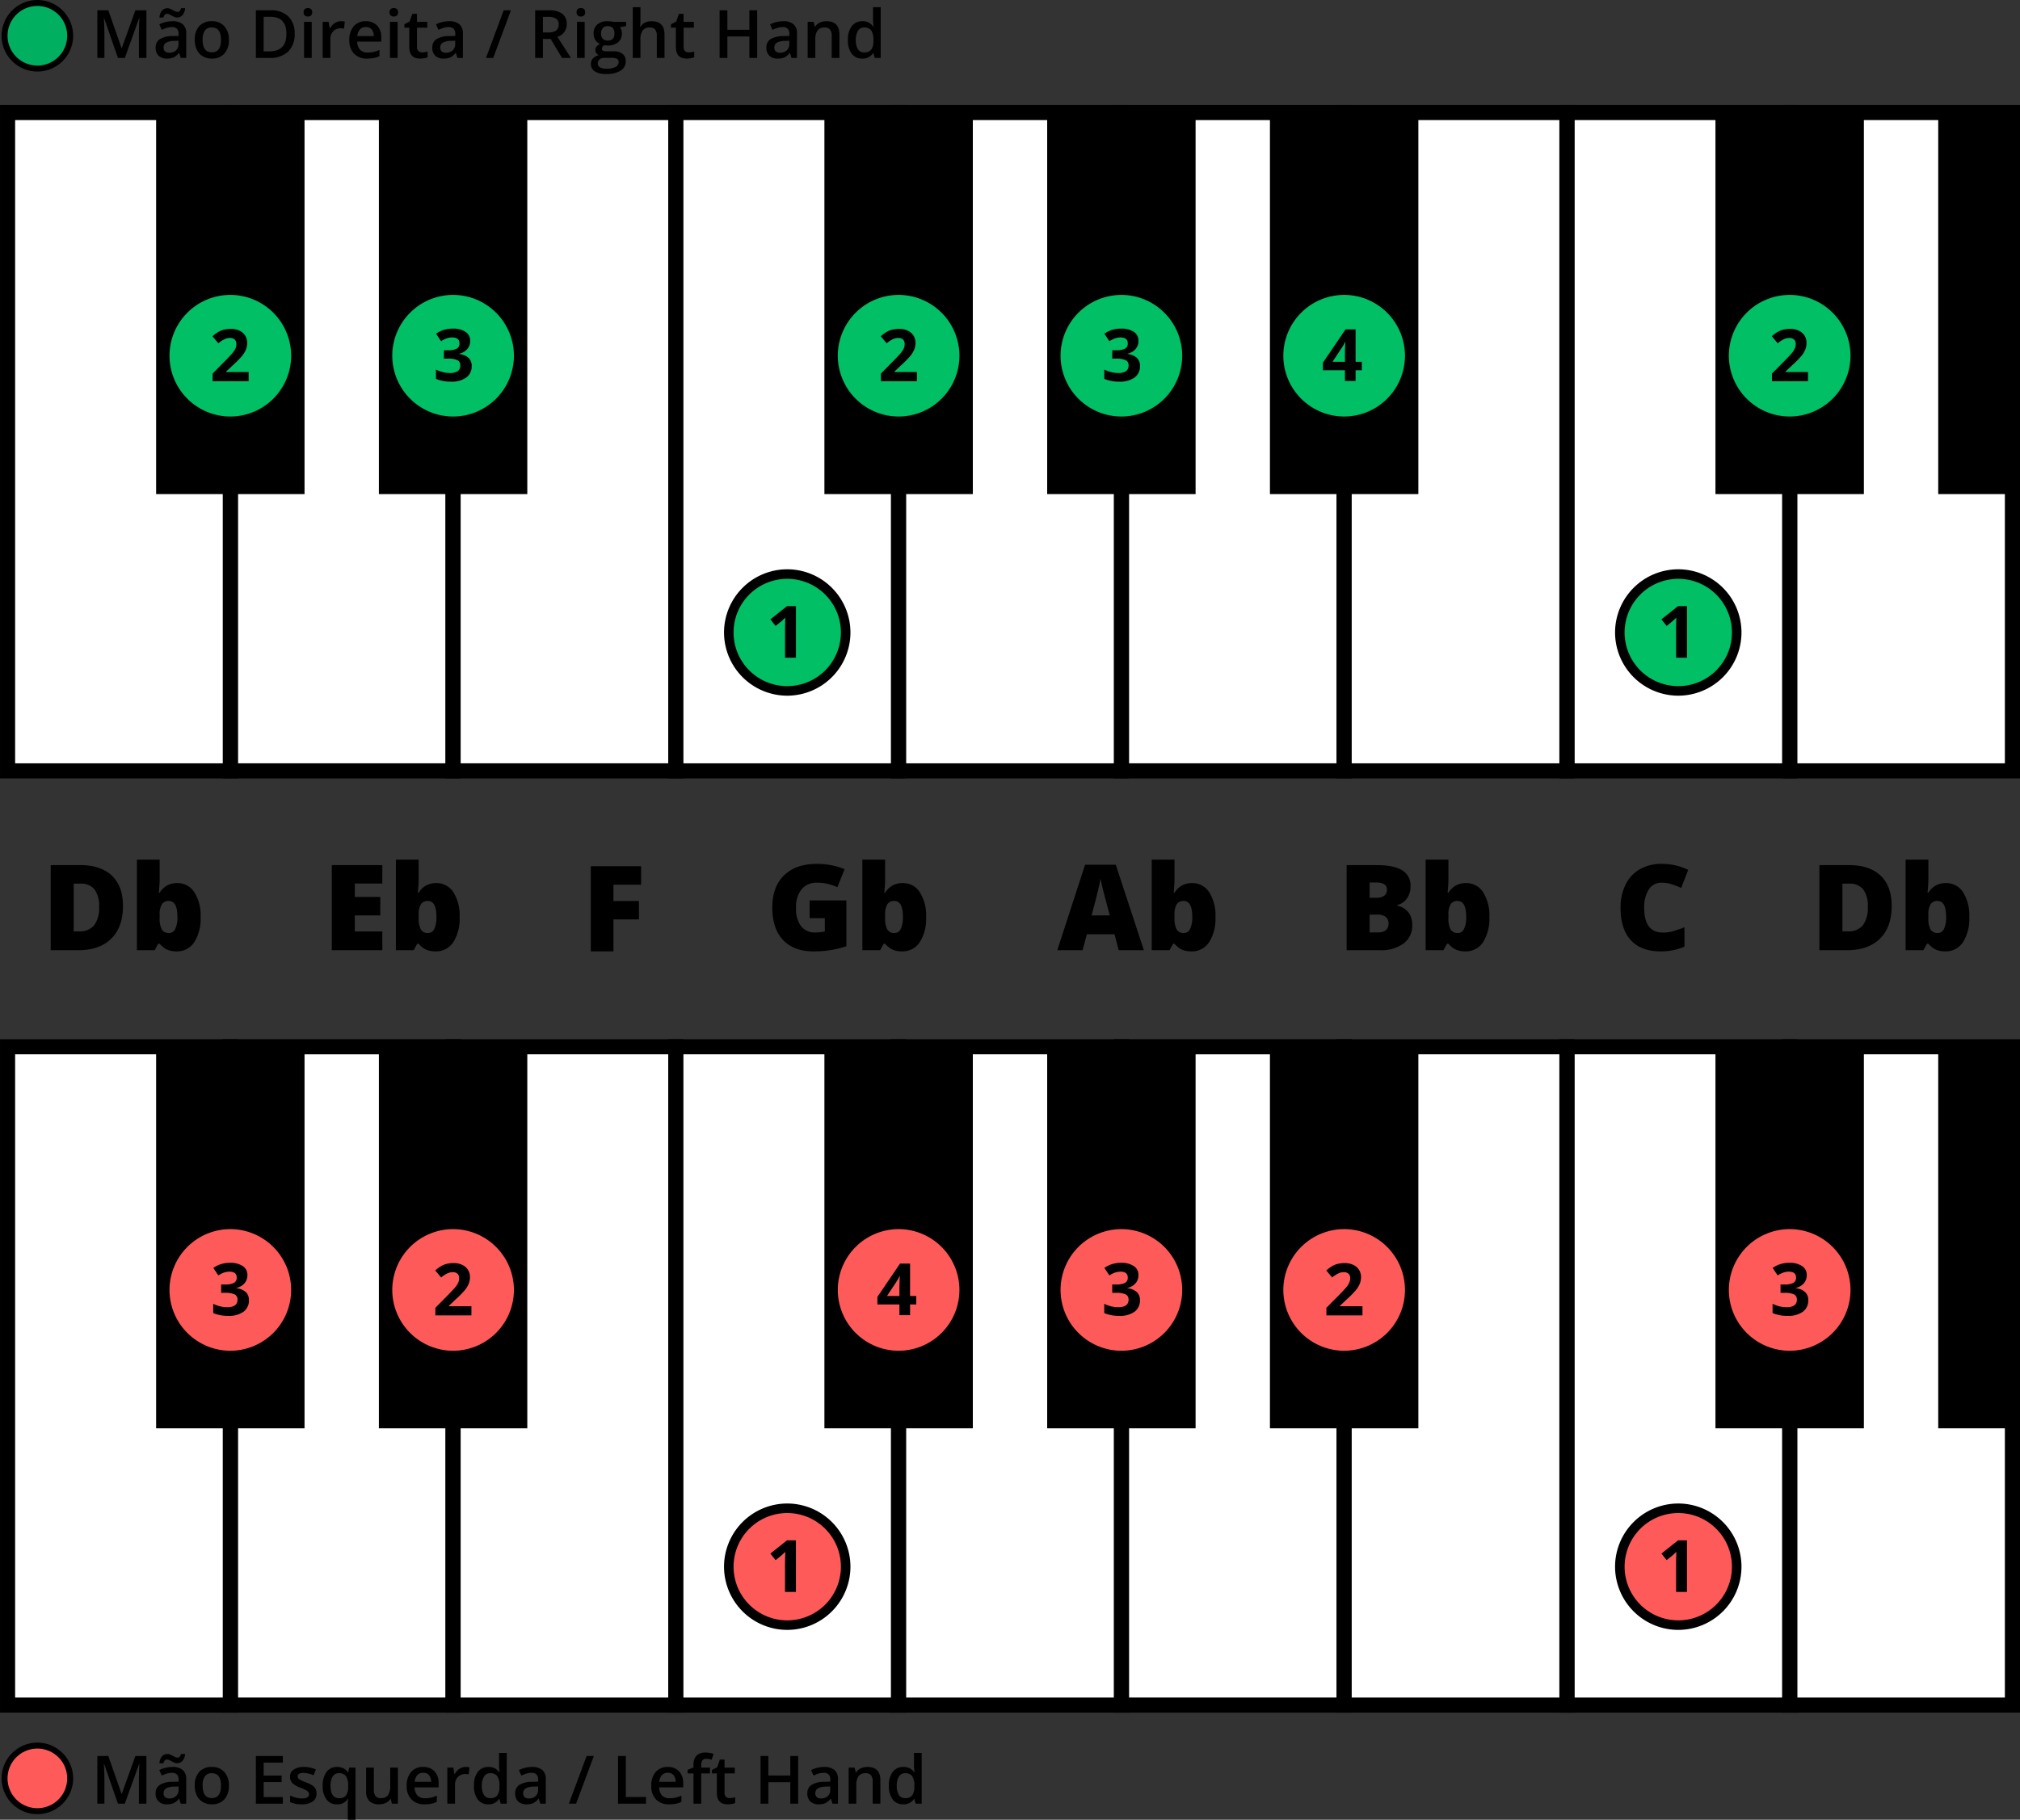
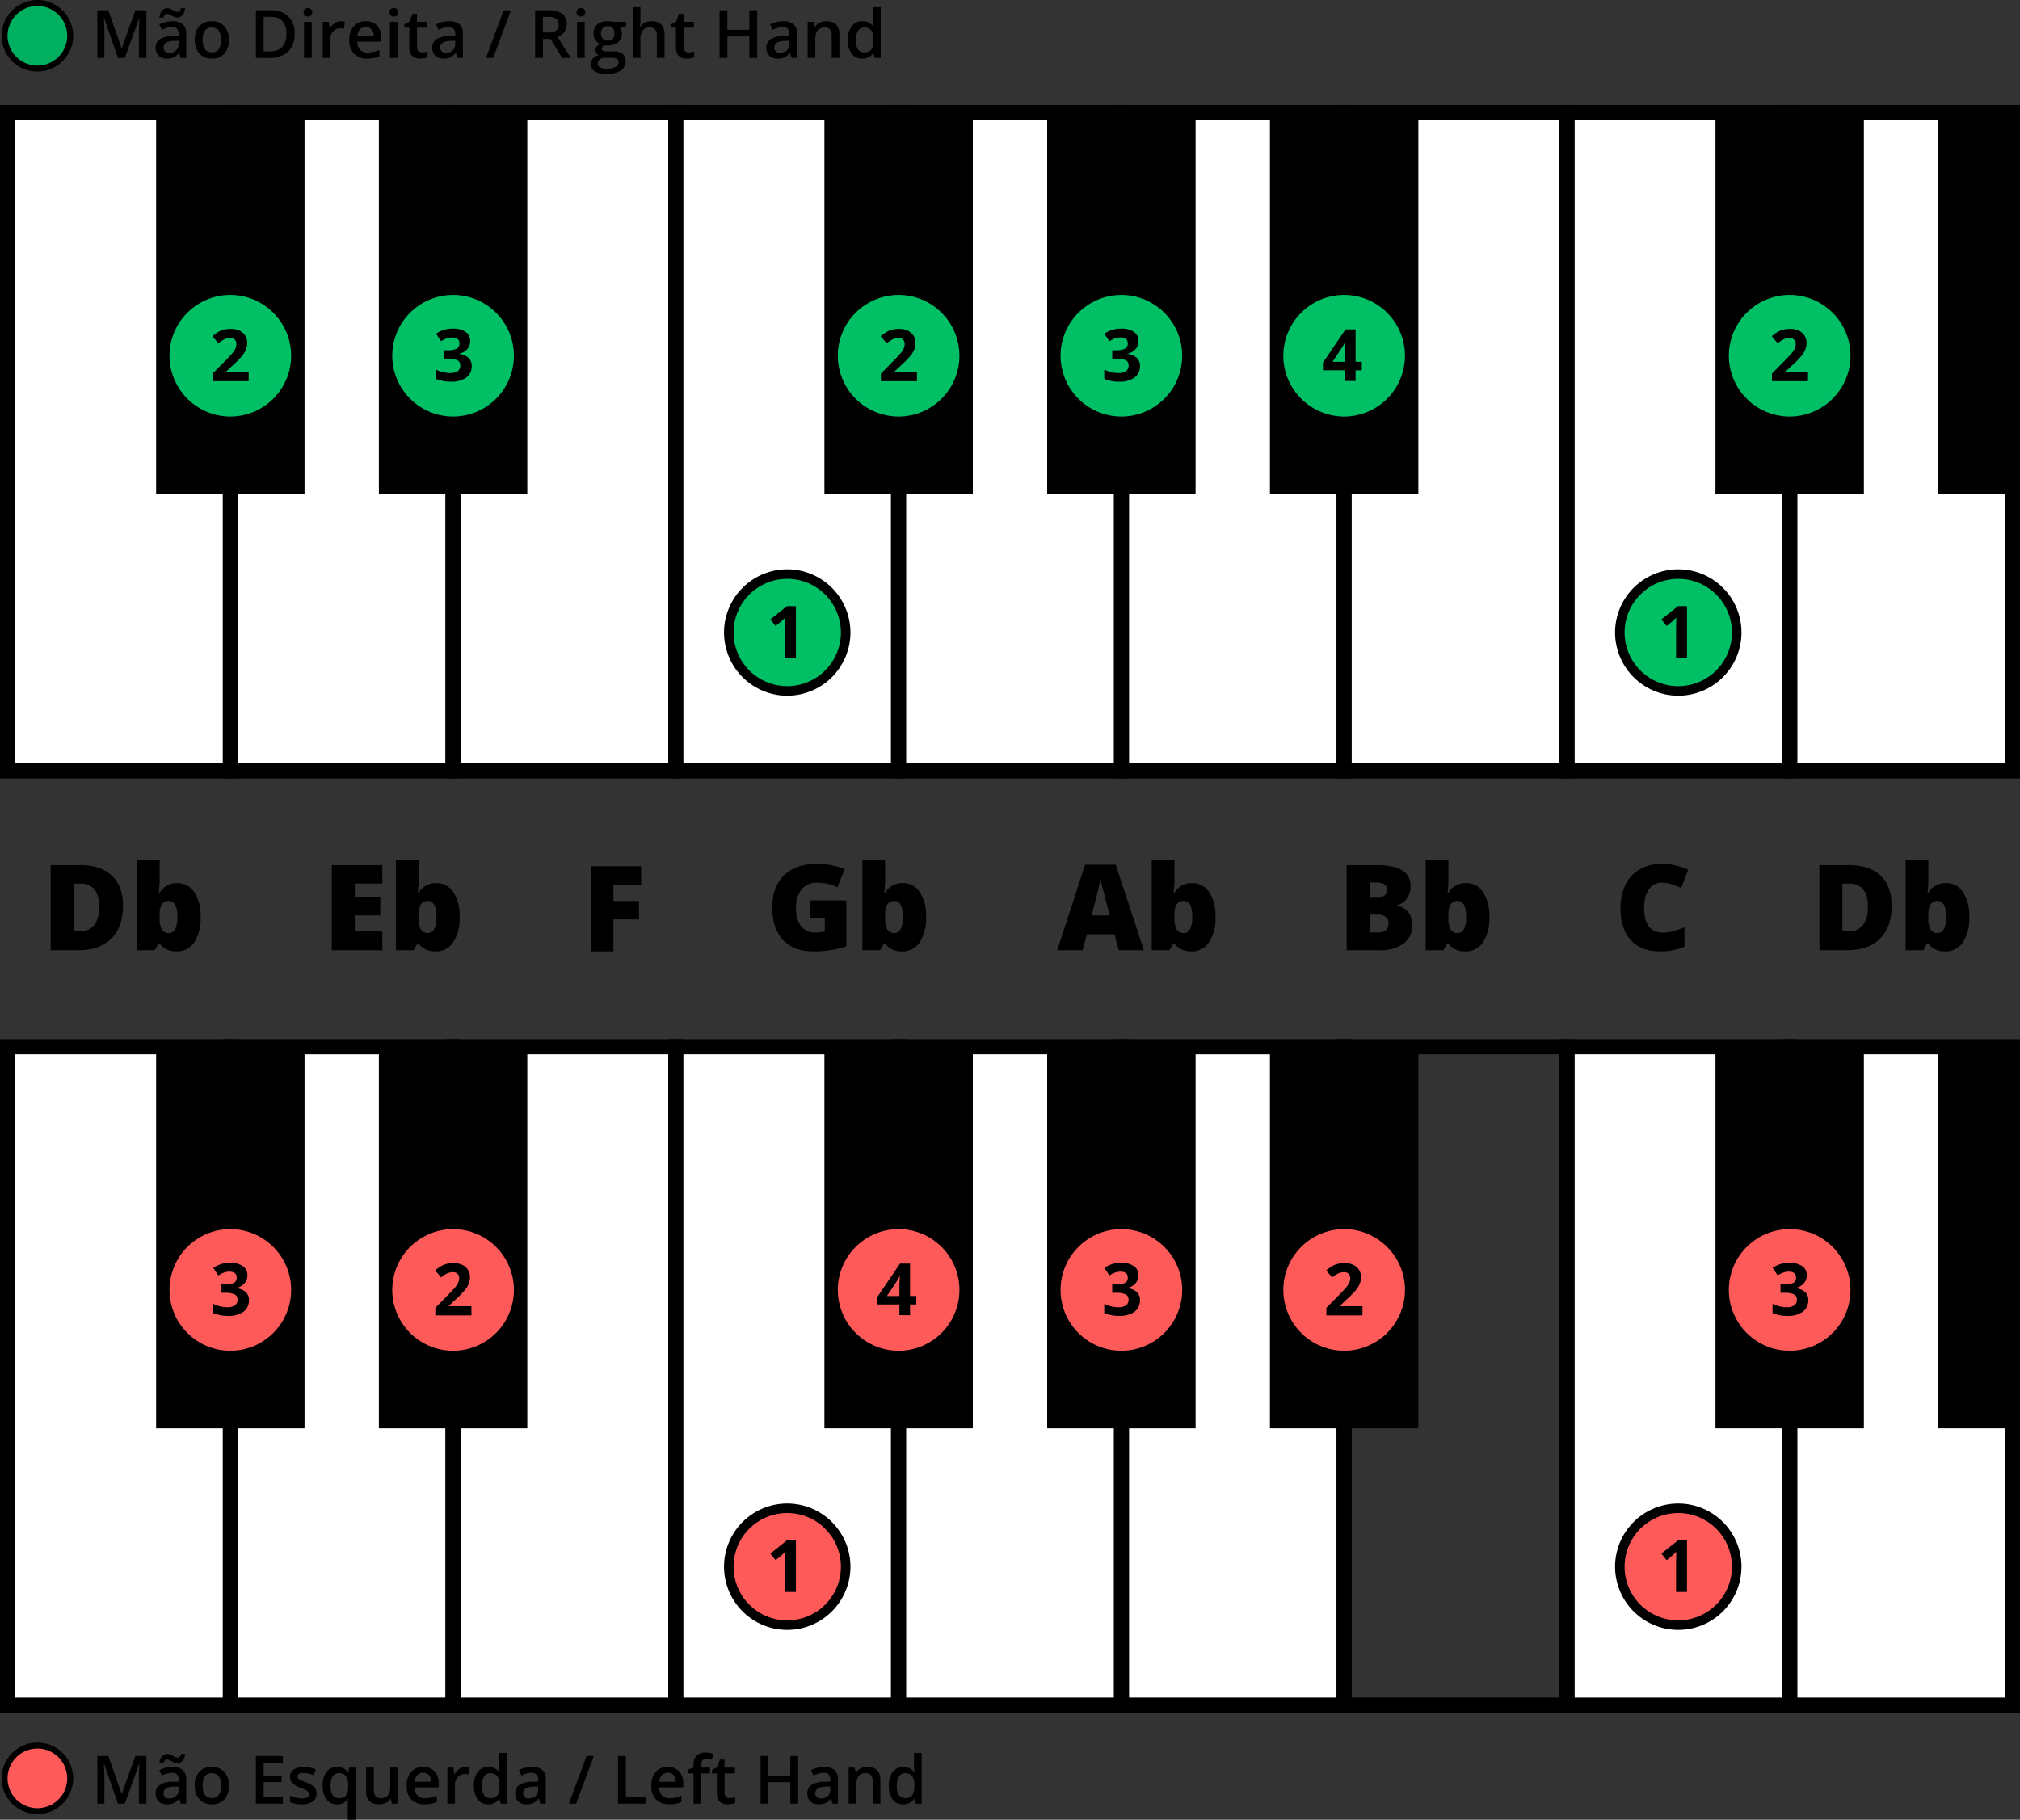
<svg xmlns="http://www.w3.org/2000/svg" width="580" height="522.613">
  <rect width="100%" height="100%" fill="#333333" stroke="none" />
  <g transform="translate(841.481 -462.126)">
    <path fill="#fff" d="M-519.5 762.751h63.962v189.067H-519.5z" />
    <path d="M-453.367 953.99h-68.3V760.58h68.3Zm-63.961-4.344h59.618V764.923h-59.618Z" />
    <path fill="#fff" d="M-775.348 762.751h63.962v189.067h-63.962z" />
    <path d="M-709.214 953.99h-68.3V760.58h68.3Zm-63.962-4.344h59.618V764.923h-59.618Z" />
    <path fill="#fff" d="M-711.386 762.751h63.962v189.067h-63.962z" />
    <path d="M-645.252 953.99h-68.306V760.58h68.306Zm-63.962-4.344h59.619V764.923h-59.619Z" />
    <path fill="#fff" d="M-647.424 762.751h63.962v189.067h-63.962z" />
    <path d="M-581.29 953.99h-68.3V760.58h68.3Zm-63.962-4.344h59.618V764.923h-59.618Z" />
    <path fill="#fff" d="M-839.31 762.751h63.962v189.067h-63.962z" />
    <path d="M-773.176 953.99h-68.3V760.58h68.3Zm-63.962-4.344h59.619V764.923h-59.619Z" />
    <path fill="#fff" d="M-327.615 762.751h63.962v189.067h-63.962z" />
    <path d="M-261.481 953.99h-68.305V760.58h68.305Zm-63.962-4.344h59.619V764.923h-59.619ZM-796.655 762.751h42.615v109.58h-42.615zM-732.693 762.751h42.615v109.58h-42.615z" />
    <path fill="#fff" d="M-583.462 762.751h63.962v189.067h-63.962z" />
    <path d="M-517.328 953.99h-68.306V760.58h68.306Zm-63.962-4.344h59.618V764.923h-59.618Z" />
    <path fill="#fff" d="M-391.576 762.751h63.962v189.067h-63.962z" />
    <path d="M-325.443 953.99h-68.3V760.58h68.3Zm-63.961-4.344h59.618V764.923H-389.4ZM-540.807 762.751h42.615v109.58h-42.615z" />
-     <path fill="#fff" d="M-455.538 762.751h63.962v189.067h-63.962z" />
    <path d="M-389.4 953.99h-68.31V760.58h68.31Zm-63.963-4.344h59.619V764.923h-59.619Z" />
    <path d="M-476.846 762.751h42.615v109.58h-42.615zM-604.769 762.751h42.615v109.58h-42.615zM-348.922 762.751h42.615v109.58h-42.615zM-284.96 762.751h21.307v109.58h-21.307z" />
    <circle cx="9.417" cy="9.417" r="9.417" transform="translate(-840.166 963.454)" fill="#ff5a5a" />
    <path d="M-830.749 964.31a8.561 8.561 0 0 1 8.561 8.561 8.561 8.561 0 0 1-8.561 8.561 8.561 8.561 0 0 1-8.561-8.561 8.561 8.561 0 0 1 8.561-8.561m0-1.712a10.285 10.285 0 0 0-10.273 10.273 10.285 10.285 0 0 0 10.273 10.273 10.285 10.285 0 0 0 10.274-10.273 10.285 10.285 0 0 0-10.274-10.271ZM-807.614 980.132l-3.971-11.433h-.074q.159 2.547.159 4.776v6.657h-2.032v-13.689h3.155l3.8 10.889h.056l3.914-10.889h3.165v13.689h-2.154v-6.77q0-1.02.052-2.659t.089-1.985h-.075l-4.111 11.414ZM-789.59 980.132l-.44-1.442h-.075a4.234 4.234 0 0 1-1.507 1.288 4.769 4.769 0 0 1-1.948.341 3.294 3.294 0 0 1-2.383-.824 3.082 3.082 0 0 1-.857-2.331 2.737 2.737 0 0 1 1.19-2.416 6.854 6.854 0 0 1 3.623-.889l1.789-.057v-.552a2.094 2.094 0 0 0-.464-1.484 1.889 1.889 0 0 0-1.437-.492 5 5 0 0 0-1.526.234 11.592 11.592 0 0 0-1.405.553l-.711-1.573a7.619 7.619 0 0 1 1.844-.67 8.481 8.481 0 0 1 1.892-.229 4.48 4.48 0 0 1 2.982.861 3.373 3.373 0 0 1 1.006 2.706v6.976Zm-1.048-11.62a1.939 1.939 0 0 1-.773-.164q-.379-.164-.744-.365t-.712-.365a1.559 1.559 0 0 0-.665-.164q-.758 0-1.02 1.077h-1.148a3.325 3.325 0 0 1 .726-1.985 2.013 2.013 0 0 1 1.568-.684 1.99 1.99 0 0 1 .787.164 8.223 8.223 0 0 1 .749.365c.244.135.479.256.707.365a1.529 1.529 0 0 0 .66.164q.739 0 .993-1.077h1.17a3.393 3.393 0 0 1-.721 1.962 1.987 1.987 0 0 1-1.577.707Zm-2.229 10.122a2.725 2.725 0 0 0 1.924-.669 2.429 2.429 0 0 0 .726-1.878v-.9l-1.33.056a4.556 4.556 0 0 0-2.261.52 1.58 1.58 0 0 0-.707 1.419 1.383 1.383 0 0 0 .412 1.072 1.77 1.77 0 0 0 1.236.38ZM-775.76 974.935a5.656 5.656 0 0 1-1.3 3.961 4.664 4.664 0 0 1-3.624 1.423 4.961 4.961 0 0 1-2.565-.655 4.317 4.317 0 0 1-1.714-1.882 6.417 6.417 0 0 1-.6-2.847 5.609 5.609 0 0 1 1.292-3.935 4.682 4.682 0 0 1 3.642-1.414 4.563 4.563 0 0 1 3.558 1.446 5.585 5.585 0 0 1 1.311 3.903Zm-7.537 0q0 3.586 2.65 3.587 2.62 0 2.621-3.587 0-3.547-2.64-3.548a2.252 2.252 0 0 0-2.009.917 4.671 4.671 0 0 0-.625 2.631ZM-760.272 980.132h-7.744v-13.689h7.744v1.891h-5.506v3.727h5.159v1.873h-5.159v4.3h5.506ZM-750.59 977.183a2.709 2.709 0 0 1-1.1 2.326 5.292 5.292 0 0 1-3.165.81 7.477 7.477 0 0 1-3.324-.627v-1.9a8.157 8.157 0 0 0 3.4.843q2.031 0 2.032-1.227a.969.969 0 0 0-.225-.655 2.66 2.66 0 0 0-.74-.543 12.926 12.926 0 0 0-1.432-.637 6.62 6.62 0 0 1-2.421-1.386 2.565 2.565 0 0 1-.632-1.8 2.361 2.361 0 0 1 1.072-2.065 5.089 5.089 0 0 1 2.917-.735 8.264 8.264 0 0 1 3.455.74l-.712 1.657a7.677 7.677 0 0 0-2.818-.693q-1.742 0-1.742.993a1 1 0 0 0 .454.824 10.109 10.109 0 0 0 1.981.927 9.045 9.045 0 0 1 1.863.908 2.725 2.725 0 0 1 .862.95 2.755 2.755 0 0 1 .275 1.29ZM-744.738 980.319a3.582 3.582 0 0 1-3.006-1.409 6.316 6.316 0 0 1-1.086-3.937 6.316 6.316 0 0 1 1.105-3.956 3.634 3.634 0 0 1 3.043-1.428 4.086 4.086 0 0 1 1.746.36 3.663 3.663 0 0 1 1.381 1.185h.075l.244-1.358h1.826v14.963h-2.21v-4.391c0-.275.013-.566.037-.871s.047-.54.066-.7h-.122a3.391 3.391 0 0 1-3.099 1.542Zm.627-1.76a2.336 2.336 0 0 0 1.99-.8 4 4 0 0 0 .6-2.421v-.346a4.731 4.731 0 0 0-.623-2.763 2.333 2.333 0 0 0-2.008-.842 2.021 2.021 0 0 0-1.8.936 4.876 4.876 0 0 0-.618 2.687q.006 3.549 2.459 3.549ZM-728.961 980.132l-.309-1.358h-.112a3.114 3.114 0 0 1-1.306 1.133 4.362 4.362 0 0 1-1.934.412 3.8 3.8 0 0 1-2.809-.936 3.881 3.881 0 0 1-.927-2.837v-6.77h2.219v6.386a2.775 2.775 0 0 0 .487 1.784 1.861 1.861 0 0 0 1.526.594 2.432 2.432 0 0 0 2.037-.828 4.567 4.567 0 0 0 .651-2.777v-5.159h2.21v10.356ZM-719.569 980.319a5.006 5.006 0 0 1-3.778-1.409 5.35 5.35 0 0 1-1.363-3.881 5.875 5.875 0 0 1 1.264-3.989 4.366 4.366 0 0 1 3.474-1.451 4.268 4.268 0 0 1 3.24 1.245 4.758 4.758 0 0 1 1.189 3.427v1.189h-6.9a3.4 3.4 0 0 0 .815 2.318 2.838 2.838 0 0 0 2.163.81 8.02 8.02 0 0 0 1.709-.173 9 9 0 0 0 1.7-.576v1.788a6.752 6.752 0 0 1-1.629.543 9.906 9.906 0 0 1-1.884.159Zm-.4-9.063a2.209 2.209 0 0 0-1.68.664 3.168 3.168 0 0 0-.754 1.939h4.7a2.86 2.86 0 0 0-.618-1.943 2.114 2.114 0 0 0-1.651-.66ZM-707.79 969.589a5.33 5.33 0 0 1 1.1.093l-.215 2.051a4.164 4.164 0 0 0-.974-.112 2.821 2.821 0 0 0-2.14.861 3.115 3.115 0 0 0-.819 2.238v5.412h-2.2v-10.356h1.723l.291 1.826h.112a4.1 4.1 0 0 1 1.344-1.47 3.192 3.192 0 0 1 1.778-.543ZM-701.282 980.319a3.607 3.607 0 0 1-3.024-1.4 6.308 6.308 0 0 1-1.087-3.942 6.332 6.332 0 0 1 1.1-3.966 3.641 3.641 0 0 1 3.047-1.418 3.568 3.568 0 0 1 3.109 1.507h.113a13.063 13.063 0 0 1-.16-1.76v-3.774h2.21v14.57h-1.726l-.384-1.358h-.1a3.517 3.517 0 0 1-3.098 1.541Zm.59-1.779a2.4 2.4 0 0 0 1.976-.763 4.013 4.013 0 0 0 .636-2.476v-.309a4.645 4.645 0 0 0-.636-2.781 2.365 2.365 0 0 0-1.995-.824 2.021 2.021 0 0 0-1.788.941 4.822 4.822 0 0 0-.628 2.682 4.7 4.7 0 0 0 .609 2.627 2.056 2.056 0 0 0 1.826.903ZM-686.347 980.132l-.44-1.442h-.075a4.245 4.245 0 0 1-1.508 1.288 4.764 4.764 0 0 1-1.947.341 3.292 3.292 0 0 1-2.383-.824 3.082 3.082 0 0 1-.857-2.331 2.739 2.739 0 0 1 1.189-2.416 6.86 6.86 0 0 1 3.624-.889l1.788-.057v-.552a2.093 2.093 0 0 0-.463-1.484 1.89 1.89 0 0 0-1.438-.492 5 5 0 0 0-1.526.234 11.51 11.51 0 0 0-1.4.553l-.712-1.573a7.626 7.626 0 0 1 1.845-.67 8.479 8.479 0 0 1 1.891-.229 4.478 4.478 0 0 1 2.982.861 3.373 3.373 0 0 1 1.007 2.706v6.976Zm-3.277-1.5a2.727 2.727 0 0 0 1.924-.669 2.432 2.432 0 0 0 .725-1.878v-.9l-1.329.056a4.554 4.554 0 0 0-2.261.52 1.578 1.578 0 0 0-.707 1.419 1.383 1.383 0 0 0 .412 1.072 1.77 1.77 0 0 0 1.236.382ZM-670.972 966.443l-5.094 13.689h-2.079l5.1-13.689ZM-664.024 980.132v-13.689h2.237v11.77h5.8v1.919ZM-649.342 980.319a5.01 5.01 0 0 1-3.779-1.409 5.349 5.349 0 0 1-1.362-3.881 5.87 5.87 0 0 1 1.264-3.989 4.366 4.366 0 0 1 3.474-1.451 4.269 4.269 0 0 1 3.24 1.245 4.762 4.762 0 0 1 1.189 3.427v1.189h-6.9a3.4 3.4 0 0 0 .815 2.318 2.835 2.835 0 0 0 2.163.81 8 8 0 0 0 1.708-.173 9.006 9.006 0 0 0 1.7-.576v1.788a6.752 6.752 0 0 1-1.629.543 9.913 9.913 0 0 1-1.883.159Zm-.4-9.063a2.213 2.213 0 0 0-1.681.664 3.174 3.174 0 0 0-.754 1.939h4.7a2.87 2.87 0 0 0-.618-1.943 2.113 2.113 0 0 0-1.65-.66ZM-637.619 971.443h-2.528v8.689h-2.21v-8.689h-1.7v-1.03l1.7-.674v-.675a3.77 3.77 0 0 1 .861-2.72 3.524 3.524 0 0 1 2.631-.885 7.021 7.021 0 0 1 2.285.384l-.58 1.667a5.105 5.105 0 0 0-1.555-.262 1.266 1.266 0 0 0-1.091.463 2.337 2.337 0 0 0-.341 1.391v.674h2.528ZM-632 978.54a5.364 5.364 0 0 0 1.61-.252v1.657a4.448 4.448 0 0 1-.941.267 6.552 6.552 0 0 1-1.194.107q-3.126 0-3.127-3.3v-5.58h-1.414v-.974l1.517-.8.749-2.191h1.358v2.3h2.949v1.667h-2.949v5.543a1.553 1.553 0 0 0 .4 1.175 1.449 1.449 0 0 0 1.042.381ZM-612.31 980.132h-2.247v-6.17h-6.311v6.17h-2.238v-13.689h2.238v5.6h6.311v-5.6h2.247ZM-602.459 980.132l-.44-1.442h-.075a4.245 4.245 0 0 1-1.508 1.288 4.764 4.764 0 0 1-1.947.341 3.292 3.292 0 0 1-2.383-.824 3.079 3.079 0 0 1-.857-2.331 2.739 2.739 0 0 1 1.189-2.416 6.86 6.86 0 0 1 3.624-.889l1.788-.057v-.552a2.093 2.093 0 0 0-.463-1.484 1.89 1.89 0 0 0-1.438-.492 5 5 0 0 0-1.526.234 11.51 11.51 0 0 0-1.4.553l-.712-1.573a7.626 7.626 0 0 1 1.845-.67 8.479 8.479 0 0 1 1.891-.229 4.478 4.478 0 0 1 2.982.861 3.373 3.373 0 0 1 1.007 2.706v6.976Zm-3.277-1.5a2.727 2.727 0 0 0 1.924-.669 2.432 2.432 0 0 0 .725-1.878v-.9l-1.329.056a4.554 4.554 0 0 0-2.261.52 1.578 1.578 0 0 0-.707 1.419 1.383 1.383 0 0 0 .412 1.072 1.767 1.767 0 0 0 1.236.382ZM-588.7 980.132h-2.21v-6.367a2.782 2.782 0 0 0-.482-1.788 1.863 1.863 0 0 0-1.531-.59 2.434 2.434 0 0 0-2.041.824 4.547 4.547 0 0 0-.646 2.762v5.159h-2.2v-10.356h1.723l.309 1.358h.112a3.078 3.078 0 0 1 1.33-1.143 4.464 4.464 0 0 1 1.91-.4q3.728 0 3.727 3.792ZM-582.15 980.319a3.607 3.607 0 0 1-3.024-1.4 6.314 6.314 0 0 1-1.086-3.942 6.332 6.332 0 0 1 1.1-3.966 3.644 3.644 0 0 1 3.048-1.418A3.571 3.571 0 0 1-579 971.1h.112a13.2 13.2 0 0 1-.159-1.76v-3.774h2.209v14.57h-1.722l-.384-1.358h-.1a3.519 3.519 0 0 1-3.106 1.541Zm.59-1.779a2.4 2.4 0 0 0 1.976-.763 4.02 4.02 0 0 0 .637-2.476v-.309a4.637 4.637 0 0 0-.637-2.781 2.364 2.364 0 0 0-1.994-.824 2.023 2.023 0 0 0-1.789.941 4.822 4.822 0 0 0-.627 2.682 4.7 4.7 0 0 0 .608 2.627 2.056 2.056 0 0 0 1.826.903Z" />
    <circle cx="16.437" cy="16.437" r="16.437" transform="translate(-344.052 816.151)" fill="#ff5a5a" />
    <path d="M-327.615 817.179a15.409 15.409 0 0 1 15.41 15.409A15.41 15.41 0 0 1-327.615 848a15.409 15.409 0 0 1-15.409-15.41 15.409 15.409 0 0 1 15.409-15.409m0-2.055a17.484 17.484 0 0 0-17.464 17.464 17.485 17.485 0 0 0 17.464 17.465 17.485 17.485 0 0 0 17.465-17.465 17.484 17.484 0 0 0-17.465-17.464Z" fill="#ff5a5a" />
    <path d="M-322.709 828.334a3.483 3.483 0 0 1-.842 2.361 4.357 4.357 0 0 1-2.361 1.338v.06a4.729 4.729 0 0 1 2.716 1.089 3.051 3.051 0 0 1 .922 2.336 3.96 3.96 0 0 1-1.55 3.329 7.151 7.151 0 0 1-4.428 1.19 10.745 10.745 0 0 1-4.276-.8v-2.664a9.669 9.669 0 0 0 1.9.709 7.947 7.947 0 0 0 2.047.274 3.978 3.978 0 0 0 2.29-.527 1.934 1.934 0 0 0 .739-1.692 1.529 1.529 0 0 0-.851-1.48 6.3 6.3 0 0 0-2.715-.436h-1.125v-2.4h1.145a5.32 5.32 0 0 0 2.518-.451 1.629 1.629 0 0 0 .795-1.545q0-1.682-2.107-1.682a4.82 4.82 0 0 0-1.484.243 7.263 7.263 0 0 0-1.678.841l-1.449-2.159a8.057 8.057 0 0 1 4.833-1.458 6.252 6.252 0 0 1 3.633.931 2.99 2.99 0 0 1 1.328 2.593Z" />
    <circle cx="16.779" cy="16.779" r="16.779" transform="translate(-376.375 895.296)" fill="#ff5a5a" />
    <path d="M-359.6 896.665a15.41 15.41 0 0 1 15.41 15.41 15.41 15.41 0 0 1-15.41 15.41 15.409 15.409 0 0 1-15.409-15.41 15.409 15.409 0 0 1 15.409-15.41m0-2.739a18.17 18.17 0 0 0-18.149 18.149 18.169 18.169 0 0 0 18.149 18.149 18.17 18.17 0 0 0 18.15-18.149 18.17 18.17 0 0 0-18.15-18.149Z" />
    <path d="M-357.1 919.321h-3.131v-8.573l.03-1.408.051-1.54q-.78.78-1.084 1.023l-1.7 1.369-1.511-1.885 4.773-3.8h2.574Z" />
    <circle cx="16.437" cy="16.437" r="16.437" transform="translate(-471.975 816.151)" fill="#ff5a5a" />
    <path d="M-455.538 817.179a15.409 15.409 0 0 1 15.409 15.409A15.409 15.409 0 0 1-455.538 848a15.41 15.41 0 0 1-15.41-15.41 15.409 15.409 0 0 1 15.41-15.409m0-2.055A17.484 17.484 0 0 0-473 832.588a17.485 17.485 0 0 0 17.465 17.465 17.484 17.484 0 0 0 17.464-17.465 17.483 17.483 0 0 0-17.464-17.464Z" fill="#ff5a5a" />
    <path d="M-450.279 839.9h-10.355v-2.178l3.718-3.76q1.651-1.691 2.159-2.345a5.2 5.2 0 0 0 .729-1.212 3.071 3.071 0 0 0 .223-1.155 1.686 1.686 0 0 0-.491-1.327 1.911 1.911 0 0 0-1.313-.436 3.77 3.77 0 0 0-1.672.4 8.6 8.6 0 0 0-1.692 1.125l-1.7-2.017a11.166 11.166 0 0 1 1.814-1.318 6.659 6.659 0 0 1 1.57-.592 8.033 8.033 0 0 1 1.906-.207 5.641 5.641 0 0 1 2.452.506 3.913 3.913 0 0 1 1.651 1.418 3.768 3.768 0 0 1 .588 2.088 5.127 5.127 0 0 1-.36 1.92 7.345 7.345 0 0 1-1.114 1.839 27.38 27.38 0 0 1-2.66 2.685l-1.906 1.794v.142h6.455Z" />
    <circle cx="16.437" cy="16.437" r="16.437" transform="translate(-535.937 816.151)" fill="#ff5a5a" />
    <path d="M-519.5 817.179a15.41 15.41 0 0 1 15.41 15.409A15.41 15.41 0 0 1-519.5 848a15.41 15.41 0 0 1-15.41-15.41 15.409 15.409 0 0 1 15.41-15.409m0-2.055a17.483 17.483 0 0 0-17.464 17.464 17.484 17.484 0 0 0 17.464 17.463 17.484 17.484 0 0 0 17.464-17.465 17.483 17.483 0 0 0-17.464-17.464Z" fill="#ff5a5a" />
    <path d="M-514.6 828.334a3.487 3.487 0 0 1-.84 2.361 4.368 4.368 0 0 1-2.361 1.338v.06a4.729 4.729 0 0 1 2.715 1.089 3.051 3.051 0 0 1 .922 2.336 3.96 3.96 0 0 1-1.55 3.329 7.15 7.15 0 0 1-4.428 1.19 10.745 10.745 0 0 1-4.276-.8v-2.664a9.668 9.668 0 0 0 1.9.709 7.945 7.945 0 0 0 2.046.274 3.974 3.974 0 0 0 2.29-.527 1.935 1.935 0 0 0 .74-1.692 1.528 1.528 0 0 0-.851-1.48 6.3 6.3 0 0 0-2.716-.436h-1.124v-2.4h1.145a5.312 5.312 0 0 0 2.517-.451 1.628 1.628 0 0 0 .8-1.545q0-1.682-2.108-1.682a4.825 4.825 0 0 0-1.484.243 7.278 7.278 0 0 0-1.677.841l-1.449-2.159a8.056 8.056 0 0 1 4.834-1.458 6.25 6.25 0 0 1 3.632.931 2.991 2.991 0 0 1 1.323 2.593Z" />
    <circle cx="16.437" cy="16.437" r="16.437" transform="translate(-599.899 816.151)" fill="#ff5a5a" />
    <path d="M-583.462 817.179a15.409 15.409 0 0 1 15.41 15.409A15.41 15.41 0 0 1-583.462 848a15.41 15.41 0 0 1-15.41-15.41 15.409 15.409 0 0 1 15.41-15.409m0-2.055a17.483 17.483 0 0 0-17.464 17.464 17.484 17.484 0 0 0 17.464 17.465A17.484 17.484 0 0 0-566 832.588a17.483 17.483 0 0 0-17.464-17.464Z" fill="#ff5a5a" />
    <path d="M-578.391 836.766h-1.783v3.07h-3.06v-3.07h-6.323v-2.179l6.495-9.565h2.888v9.312h1.783Zm-4.843-2.432v-2.514q0-.627.05-1.823t.081-1.388h-.081a11.276 11.276 0 0 1-.9 1.621l-2.716 4.1Z" />
    <circle cx="16.779" cy="16.779" r="16.779" transform="translate(-632.222 895.296)" fill="#ff5a5a" />
    <path d="M-615.443 896.665a15.41 15.41 0 0 1 15.41 15.41 15.41 15.41 0 0 1-15.41 15.41 15.41 15.41 0 0 1-15.41-15.41 15.41 15.41 0 0 1 15.41-15.41m0-2.739a18.169 18.169 0 0 0-18.149 18.149 18.169 18.169 0 0 0 18.149 18.149 18.169 18.169 0 0 0 18.149-18.149 18.169 18.169 0 0 0-18.149-18.149Z" />
    <path d="M-612.946 919.321h-3.131v-8.573l.031-1.408.05-1.54q-.78.78-1.084 1.023l-1.7 1.369-1.51-1.885 4.773-3.8h2.573Z" />
    <circle cx="16.437" cy="16.437" r="16.437" transform="translate(-727.823 816.151)" fill="#ff5a5a" />
    <path d="M-711.386 817.179a15.409 15.409 0 0 1 15.41 15.409A15.41 15.41 0 0 1-711.386 848a15.41 15.41 0 0 1-15.41-15.41 15.41 15.41 0 0 1 15.41-15.409m0-2.055a17.483 17.483 0 0 0-17.464 17.464 17.484 17.484 0 0 0 17.464 17.465 17.485 17.485 0 0 0 17.465-17.465 17.484 17.484 0 0 0-17.465-17.464Z" fill="#ff5a5a" />
    <path d="M-706.126 839.9h-10.356v-2.178l3.719-3.76q1.652-1.691 2.158-2.345a5.128 5.128 0 0 0 .729-1.212 3.072 3.072 0 0 0 .224-1.155 1.683 1.683 0 0 0-.492-1.327 1.908 1.908 0 0 0-1.312-.436 3.764 3.764 0 0 0-1.672.4 8.573 8.573 0 0 0-1.692 1.125l-1.7-2.017a11.21 11.21 0 0 1 1.814-1.318 6.683 6.683 0 0 1 1.571-.592 8.025 8.025 0 0 1 1.905-.207 5.637 5.637 0 0 1 2.452.506 3.907 3.907 0 0 1 1.651 1.418 3.768 3.768 0 0 1 .588 2.088 5.106 5.106 0 0 1-.359 1.92 7.411 7.411 0 0 1-1.115 1.839 27.26 27.26 0 0 1-2.66 2.685l-1.9 1.794v.142h6.454Z" />
    <circle cx="16.437" cy="16.437" r="16.437" transform="translate(-791.784 816.151)" fill="#ff5a5a" />
    <path d="M-775.348 817.179a15.409 15.409 0 0 1 15.41 15.409A15.41 15.41 0 0 1-775.348 848a15.409 15.409 0 0 1-15.409-15.41 15.409 15.409 0 0 1 15.409-15.409m0-2.055a17.483 17.483 0 0 0-17.464 17.464 17.484 17.484 0 0 0 17.464 17.465 17.485 17.485 0 0 0 17.465-17.465 17.484 17.484 0 0 0-17.465-17.464Z" fill="#ff5a5a" />
    <path d="M-770.443 828.334a3.483 3.483 0 0 1-.841 2.361 4.364 4.364 0 0 1-2.361 1.338v.06a4.732 4.732 0 0 1 2.716 1.089 3.055 3.055 0 0 1 .922 2.336 3.96 3.96 0 0 1-1.55 3.329 7.154 7.154 0 0 1-4.429 1.19 10.737 10.737 0 0 1-4.275-.8v-2.664a9.634 9.634 0 0 0 1.894.709 7.947 7.947 0 0 0 2.047.274 3.973 3.973 0 0 0 2.29-.527 1.935 1.935 0 0 0 .74-1.692 1.529 1.529 0 0 0-.851-1.48 6.307 6.307 0 0 0-2.716-.436h-1.124v-2.4h1.145a5.315 5.315 0 0 0 2.517-.451 1.63 1.63 0 0 0 .8-1.545q0-1.682-2.108-1.682a4.825 4.825 0 0 0-1.484.243 7.258 7.258 0 0 0-1.677.841l-1.449-2.159a8.055 8.055 0 0 1 4.833-1.458 6.256 6.256 0 0 1 3.633.931 2.991 2.991 0 0 1 1.328 2.593ZM-298.326 722.281q0 6.12-3.369 9.43t-9.473 3.311h-7.909v-24.446h8.461q5.885 0 9.088 3.01t3.202 8.695Zm-6.856.234a7.772 7.772 0 0 0-1.329-4.983 4.918 4.918 0 0 0-4.038-1.622h-1.923v13.7H-311a5.328 5.328 0 0 0 4.415-1.747 8.447 8.447 0 0 0 1.403-5.348ZM-282.759 715.743a5.69 5.69 0 0 1 4.907 2.592 12.344 12.344 0 0 1 1.814 7.173 12.453 12.453 0 0 1-1.83 7.232 5.872 5.872 0 0 1-5.092 2.616 7.05 7.05 0 0 1-1.873-.225 5.5 5.5 0 0 1-1.462-.627 7.622 7.622 0 0 1-1.5-1.338h-.4l-1.036 1.856h-5.1v-26.017h6.538v5.885q0 1.055-.234 3.629h.234a5.971 5.971 0 0 1 2.2-2.124 6.011 6.011 0 0 1 2.834-.652Zm-2.391 5.133a2.238 2.238 0 0 0-2.007.953 5.509 5.509 0 0 0-.635 2.993v.92a6.542 6.542 0 0 0 .635 3.336 2.26 2.26 0 0 0 2.073 1.011 1.929 1.929 0 0 0 1.773-1.178 7.682 7.682 0 0 0 .618-3.47q0-4.564-2.457-4.565ZM-364.386 715.643a4.211 4.211 0 0 0-3.679 1.931 9.332 9.332 0 0 0-1.321 5.326q0 7.055 5.368 7.056a10.989 10.989 0 0 0 3.143-.452 31.436 31.436 0 0 0 3.06-1.087V734a16.931 16.931 0 0 1-6.922 1.354q-5.535 0-8.486-3.21t-2.951-9.28a14.791 14.791 0 0 1 1.43-6.671 10.213 10.213 0 0 1 4.113-4.423 12.423 12.423 0 0 1 6.312-1.547 17.376 17.376 0 0 1 7.574 1.723l-2.023 5.2a22.54 22.54 0 0 0-2.709-1.07 9.458 9.458 0 0 0-2.909-.433ZM-454.825 710.576h8.528q4.981 0 7.4 1.48a5.017 5.017 0 0 1 2.417 4.607 5.827 5.827 0 0 1-1.053 3.511 4.7 4.7 0 0 1-2.776 1.873v.167a5.693 5.693 0 0 1 3.294 2.006 6.066 6.066 0 0 1 1.02 3.646 6.245 6.245 0 0 1-2.5 5.242 10.949 10.949 0 0 1-6.814 1.914h-9.514Zm6.605 9.381h1.99a3.6 3.6 0 0 0 2.2-.585 2.04 2.04 0 0 0 .777-1.739q0-2.058-3.11-2.057h-1.856Zm0 4.832v5.133h2.324q3.093 0 3.094-2.608a2.246 2.246 0 0 0-.828-1.873 3.81 3.81 0 0 0-2.4-.652ZM-420.564 715.743a5.69 5.69 0 0 1 4.907 2.592 12.341 12.341 0 0 1 1.815 7.173 12.453 12.453 0 0 1-1.831 7.232 5.871 5.871 0 0 1-5.092 2.616 7 7 0 0 1-1.872-.226 5.474 5.474 0 0 1-1.463-.626 7.714 7.714 0 0 1-1.5-1.338h-.4l-1.037 1.856h-5.1v-26.017h6.538v5.885q0 1.055-.234 3.629h.234a5.971 5.971 0 0 1 2.2-2.124 6.014 6.014 0 0 1 2.835-.652Zm-2.391 5.133a2.24 2.24 0 0 0-2.007.953 5.509 5.509 0 0 0-.635 2.993v.92a6.538 6.538 0 0 0 .635 3.335 2.261 2.261 0 0 0 2.074 1.012 1.927 1.927 0 0 0 1.772-1.179 7.676 7.676 0 0 0 .619-3.469q-.003-4.564-2.458-4.565ZM-520.266 735.022l-1.2-4.581h-7.942l-1.237 4.581h-7.257l7.976-24.546h8.812l8.076 24.546Zm-2.575-10-1.053-4.013q-.369-1.336-.9-3.461t-.694-3.043q-.15.852-.593 2.809t-1.965 7.708ZM-499.214 715.743a5.691 5.691 0 0 1 4.907 2.592 12.344 12.344 0 0 1 1.814 7.173 12.455 12.455 0 0 1-1.83 7.232 5.872 5.872 0 0 1-5.092 2.616 7.09 7.09 0 0 1-1.873-.225 5.555 5.555 0 0 1-1.463-.627 7.686 7.686 0 0 1-1.5-1.338h-.4l-1.036 1.856h-5.1v-26.017h6.538v5.885q0 1.055-.234 3.629h.234a5.971 5.971 0 0 1 2.2-2.124 6.012 6.012 0 0 1 2.835-.652Zm-2.392 5.133a2.237 2.237 0 0 0-2.006.953 5.508 5.508 0 0 0-.635 2.993v.92a6.542 6.542 0 0 0 .635 3.336 2.26 2.26 0 0 0 2.073 1.011 1.93 1.93 0 0 0 1.773-1.178 7.686 7.686 0 0 0 .618-3.47q0-4.564-2.458-4.565ZM-609.015 720.709h10.55v13.176a29 29 0 0 1-9.447 1.471q-5.652 0-8.737-3.277t-3.084-9.347q0-5.919 3.377-9.213t9.464-3.294a20.945 20.945 0 0 1 4.356.435 18.429 18.429 0 0 1 3.57 1.1l-2.09 5.183a12.936 12.936 0 0 0-5.8-1.3 5.522 5.522 0 0 0-4.474 1.881 8.146 8.146 0 0 0-1.579 5.376 8.237 8.237 0 0 0 1.43 5.225 4.954 4.954 0 0 0 4.121 1.8 12.085 12.085 0 0 0 2.709-.284v-3.829h-4.364ZM-582.3 715.743a5.69 5.69 0 0 1 4.907 2.592 12.344 12.344 0 0 1 1.815 7.173 12.455 12.455 0 0 1-1.831 7.232 5.87 5.87 0 0 1-5.091 2.616 7.085 7.085 0 0 1-1.873-.225 5.54 5.54 0 0 1-1.463-.627 7.713 7.713 0 0 1-1.5-1.338h-.4l-1.037 1.856h-5.1v-26.017h6.538v5.885q0 1.055-.234 3.629h.234a5.986 5.986 0 0 1 2.2-2.124 6.014 6.014 0 0 1 2.835-.652Zm-2.391 5.133a2.237 2.237 0 0 0-2.006.953 5.507 5.507 0 0 0-.636 2.993v.92a6.54 6.54 0 0 0 .636 3.336 2.26 2.26 0 0 0 2.073 1.011 1.929 1.929 0 0 0 1.772-1.178 7.683 7.683 0 0 0 .619-3.47q.004-4.564-2.454-4.565ZM-665.344 735.356h-6.5v-24.445h14.444v5.3h-7.942v4.665h7.324v5.3h-7.324ZM-731.7 735.022h-14.513v-24.446h14.513v5.3h-7.909v3.846h7.323v5.3h-7.323v4.615h7.909ZM-716.238 715.743a5.69 5.69 0 0 1 4.908 2.592 12.351 12.351 0 0 1 1.814 7.173 12.455 12.455 0 0 1-1.83 7.232 5.872 5.872 0 0 1-5.093 2.616 7.077 7.077 0 0 1-1.872-.225 5.534 5.534 0 0 1-1.462-.627 7.657 7.657 0 0 1-1.5-1.338h-.4l-1.036 1.856h-5.1v-26.017h6.539v5.885q0 1.055-.234 3.629h.234a5.971 5.971 0 0 1 2.2-2.124 6.007 6.007 0 0 1 2.832-.652Zm-2.39 5.133a2.238 2.238 0 0 0-2.007.953 5.508 5.508 0 0 0-.635 2.993v.92a6.542 6.542 0 0 0 .635 3.336 2.261 2.261 0 0 0 2.074 1.011 1.93 1.93 0 0 0 1.772-1.178 7.686 7.686 0 0 0 .618-3.47q0-4.564-2.457-4.565ZM-806.174 722.281q0 6.12-3.369 9.43t-9.473 3.311h-7.908v-24.446h8.46q5.884 0 9.088 3.01t3.202 8.695Zm-6.856.234a7.772 7.772 0 0 0-1.329-4.983 4.916 4.916 0 0 0-4.038-1.622h-1.923v13.7h1.472a5.328 5.328 0 0 0 4.414-1.748 8.442 8.442 0 0 0 1.404-5.347ZM-790.607 715.743a5.69 5.69 0 0 1 4.907 2.592 12.344 12.344 0 0 1 1.814 7.173 12.455 12.455 0 0 1-1.83 7.232 5.871 5.871 0 0 1-5.092 2.616 7.09 7.09 0 0 1-1.873-.225 5.534 5.534 0 0 1-1.462-.627 7.657 7.657 0 0 1-1.5-1.338h-.4l-1.037 1.856h-5.1v-26.017h6.538v5.885q0 1.055-.234 3.629h.234a5.971 5.971 0 0 1 2.2-2.124 6.011 6.011 0 0 1 2.835-.652Zm-2.393 5.133a2.239 2.239 0 0 0-2.007.953 5.508 5.508 0 0 0-.635 2.993v.92a6.542 6.542 0 0 0 .635 3.336 2.262 2.262 0 0 0 2.074 1.011 1.93 1.93 0 0 0 1.772-1.178 7.684 7.684 0 0 0 .619-3.47q.002-4.564-2.458-4.565Z" />
    <path fill="#fff" d="M-519.5 494.449h63.962v189.067H-519.5z" />
    <path d="M-453.367 685.687h-68.3v-193.41h68.3Zm-63.961-4.343h59.618V496.62h-59.618Z" />
    <path fill="#fff" d="M-775.348 494.449h63.962v189.067h-63.962z" />
    <path d="M-709.214 685.687h-68.3v-193.41h68.3Zm-63.962-4.343h59.618V496.62h-59.618Z" />
    <path fill="#fff" d="M-711.386 494.449h63.962v189.067h-63.962z" />
    <path d="M-645.252 685.687h-68.306v-193.41h68.306Zm-63.962-4.343h59.619V496.62h-59.619Z" />
    <path fill="#fff" d="M-647.424 494.449h63.962v189.067h-63.962z" />
    <path d="M-581.29 685.687h-68.3v-193.41h68.3Zm-63.962-4.343h59.618V496.62h-59.618Z" />
    <path fill="#fff" d="M-839.31 494.449h63.962v189.067h-63.962z" />
    <path d="M-773.176 685.687h-68.3v-193.41h68.3Zm-63.962-4.343h59.619V496.62h-59.619Z" />
    <path fill="#fff" d="M-327.615 494.449h63.962v189.067h-63.962z" />
    <path d="M-261.481 685.687h-68.305v-193.41h68.305Zm-63.962-4.343h59.619V496.62h-59.619ZM-796.655 494.449h42.615v109.58h-42.615zM-732.693 494.449h42.615v109.58h-42.615z" />
    <path fill="#fff" d="M-583.462 494.449h63.962v189.067h-63.962z" />
    <path d="M-517.328 685.687h-68.306v-193.41h68.306Zm-63.962-4.343h59.618V496.62h-59.618Z" />
    <path fill="#fff" d="M-391.576 494.449h63.962v189.067h-63.962z" />
    <path d="M-325.443 685.687h-68.3v-193.41h68.3Zm-63.961-4.343h59.618V496.62H-389.4ZM-540.807 494.449h42.615v109.58h-42.615z" />
    <path fill="#fff" d="M-455.538 494.449h63.962v189.067h-63.962z" />
    <path d="M-389.4 685.687h-68.31v-193.41h68.31Zm-63.963-4.343h59.619V496.62h-59.619Z" />
    <path d="M-476.846 494.449h42.615v109.58h-42.615zM-604.769 494.449h42.615v109.58h-42.615zM-348.922 494.449h42.615v109.58h-42.615zM-284.96 494.449h21.307v109.58h-21.307z" />
    <circle cx="9.417" cy="9.417" r="9.417" transform="translate(-840.166 462.982)" fill="#00af5f" />
    <path d="M-830.749 463.838a8.561 8.561 0 0 1 8.561 8.561 8.561 8.561 0 0 1-8.561 8.561 8.561 8.561 0 0 1-8.561-8.561 8.561 8.561 0 0 1 8.561-8.561m0-1.712a10.285 10.285 0 0 0-10.273 10.274 10.285 10.285 0 0 0 10.273 10.273 10.285 10.285 0 0 0 10.274-10.273 10.286 10.286 0 0 0-10.274-10.273ZM-807.614 478.764l-3.97-11.433h-.075q.16 2.547.159 4.775v6.658h-2.032v-13.69h3.156l3.8 10.89h.056l3.914-10.89h3.165v13.69h-2.154v-6.77q0-1.02.052-2.659c.034-1.092.064-1.755.088-1.985h-.074l-4.111 11.414ZM-789.589 478.764l-.44-1.442h-.075a4.246 4.246 0 0 1-1.507 1.287 4.77 4.77 0 0 1-1.948.342 3.3 3.3 0 0 1-2.383-.824 3.083 3.083 0 0 1-.857-2.331 2.739 2.739 0 0 1 1.189-2.416 6.86 6.86 0 0 1 3.624-.89l1.788-.056v-.552a2.092 2.092 0 0 0-.463-1.484 1.889 1.889 0 0 0-1.437-.492 4.974 4.974 0 0 0-1.527.234 11.5 11.5 0 0 0-1.4.552l-.712-1.573a7.681 7.681 0 0 1 1.845-.669 8.479 8.479 0 0 1 1.891-.229 4.478 4.478 0 0 1 2.983.861 3.375 3.375 0 0 1 1.006 2.706v6.976Zm-1.049-11.62a1.934 1.934 0 0 1-.772-.164q-.38-.164-.745-.365c-.243-.135-.48-.256-.711-.366a1.557 1.557 0 0 0-.665-.163q-.759 0-1.021 1.076h-1.142a3.33 3.33 0 0 1 .726-1.985 2.012 2.012 0 0 1 1.568-.683 2 2 0 0 1 .787.164 8.085 8.085 0 0 1 .749.365q.365.2.707.365a1.528 1.528 0 0 0 .66.164q.739 0 .992-1.077h1.171a3.4 3.4 0 0 1-.721 1.962 1.991 1.991 0 0 1-1.583.707Zm-2.228 10.122a2.727 2.727 0 0 0 1.924-.67 2.425 2.425 0 0 0 .726-1.877v-.9l-1.33.056a4.554 4.554 0 0 0-2.261.52 1.577 1.577 0 0 0-.707 1.418 1.38 1.38 0 0 0 .412 1.072 1.77 1.77 0 0 0 1.236.381ZM-775.759 473.567a5.652 5.652 0 0 1-1.3 3.961 4.66 4.66 0 0 1-3.623 1.423 4.975 4.975 0 0 1-2.566-.655 4.321 4.321 0 0 1-1.713-1.882 6.407 6.407 0 0 1-.6-2.847 5.614 5.614 0 0 1 1.293-3.933 4.685 4.685 0 0 1 3.642-1.413 4.563 4.563 0 0 1 3.558 1.446 5.59 5.59 0 0 1 1.309 3.9Zm-7.538 0q0 3.587 2.65 3.586 2.622 0 2.622-3.586 0-3.549-2.64-3.549a2.252 2.252 0 0 0-2.009.918 4.671 4.671 0 0 0-.626 2.631ZM-756.882 471.788a6.821 6.821 0 0 1-1.882 5.183 7.562 7.562 0 0 1-5.422 1.793h-3.829v-13.69h4.232a7 7 0 0 1 5.084 1.761 6.574 6.574 0 0 1 1.817 4.953Zm-2.36.075q0-4.916-4.6-4.916h-1.938v9.935h1.591q4.947 0 4.947-5.019ZM-754.307 465.664a1.219 1.219 0 0 1 .323-.908 1.259 1.259 0 0 1 .922-.318 1.233 1.233 0 0 1 .9.318 1.219 1.219 0 0 1 .323.908 1.2 1.2 0 0 1-.323.885 1.223 1.223 0 0 1-.9.323 1.249 1.249 0 0 1-.922-.323 1.2 1.2 0 0 1-.323-.885Zm2.331 13.1h-2.2v-10.356h2.2ZM-743.576 468.221a5.328 5.328 0 0 1 1.095.093l-.215 2.051a4.163 4.163 0 0 0-.974-.113 2.818 2.818 0 0 0-2.14.862 3.113 3.113 0 0 0-.819 2.238v5.412h-2.2v-10.356h1.722l.291 1.826h.112a4.086 4.086 0 0 1 1.344-1.47 3.193 3.193 0 0 1 1.784-.543ZM-736.039 478.951a5.008 5.008 0 0 1-3.778-1.409 5.351 5.351 0 0 1-1.362-3.881 5.868 5.868 0 0 1 1.264-3.989 4.363 4.363 0 0 1 3.474-1.451 4.265 4.265 0 0 1 3.239 1.245 4.757 4.757 0 0 1 1.19 3.427v1.189h-6.9a3.406 3.406 0 0 0 .814 2.318 2.841 2.841 0 0 0 2.163.81 7.954 7.954 0 0 0 1.709-.174 8.888 8.888 0 0 0 1.7-.576v1.789a6.774 6.774 0 0 1-1.63.543 9.993 9.993 0 0 1-1.883.159Zm-.4-9.064a2.212 2.212 0 0 0-1.681.665 3.165 3.165 0 0 0-.754 1.938h4.7a2.872 2.872 0 0 0-.618-1.943 2.116 2.116 0 0 0-1.649-.66ZM-729.644 465.664a1.216 1.216 0 0 1 .324-.908 1.259 1.259 0 0 1 .922-.318 1.231 1.231 0 0 1 .9.318 1.215 1.215 0 0 1 .323.908 1.192 1.192 0 0 1-.323.885 1.221 1.221 0 0 1-.9.323 1.249 1.249 0 0 1-.922-.323 1.193 1.193 0 0 1-.324-.885Zm2.332 13.1h-2.2v-10.356h2.2ZM-720.308 477.172a5.333 5.333 0 0 0 1.61-.253v1.658a4.4 4.4 0 0 1-.941.266 6.446 6.446 0 0 1-1.193.108q-3.128 0-3.128-3.3v-5.58h-1.414v-.971l1.517-.806.749-2.191h1.358v2.3h2.949v1.667h-2.949v5.543a1.553 1.553 0 0 0 .4 1.175 1.449 1.449 0 0 0 1.042.384ZM-710.149 478.764l-.44-1.442h-.075a4.238 4.238 0 0 1-1.507 1.287 4.767 4.767 0 0 1-1.948.342 3.3 3.3 0 0 1-2.383-.824 3.083 3.083 0 0 1-.857-2.331 2.737 2.737 0 0 1 1.19-2.416 6.853 6.853 0 0 1 3.623-.89l1.789-.056v-.552a2.092 2.092 0 0 0-.464-1.484 1.889 1.889 0 0 0-1.437-.492 4.973 4.973 0 0 0-1.526.234 11.582 11.582 0 0 0-1.4.552l-.711-1.573a7.657 7.657 0 0 1 1.844-.669 8.481 8.481 0 0 1 1.892-.229 4.475 4.475 0 0 1 2.982.861 3.372 3.372 0 0 1 1.006 2.706v6.976Zm-3.277-1.5a2.726 2.726 0 0 0 1.924-.67 2.425 2.425 0 0 0 .726-1.877v-.9l-1.33.056a4.556 4.556 0 0 0-2.261.52 1.579 1.579 0 0 0-.707 1.418 1.38 1.38 0 0 0 .412 1.072 1.77 1.77 0 0 0 1.236.383ZM-694.774 465.074l-5.093 13.69h-2.079l5.1-13.69ZM-685.588 473.3v5.468h-2.238v-13.69h3.867a6.353 6.353 0 0 1 3.924.993 3.566 3.566 0 0 1 1.273 3 3.747 3.747 0 0 1-2.659 3.643l3.867 6.058h-2.546l-3.277-5.468Zm0-1.854h1.554a3.548 3.548 0 0 0 2.266-.581 2.107 2.107 0 0 0 .7-1.723 1.855 1.855 0 0 0-.759-1.667 4.161 4.161 0 0 0-2.285-.505h-1.479ZM-675.934 465.664a1.215 1.215 0 0 1 .323-.908 1.259 1.259 0 0 1 .922-.318 1.235 1.235 0 0 1 .9.318 1.219 1.219 0 0 1 .323.908 1.2 1.2 0 0 1-.323.885 1.225 1.225 0 0 1-.9.323 1.249 1.249 0 0 1-.922-.323 1.192 1.192 0 0 1-.323-.885Zm2.331 13.1h-2.2v-10.356h2.2ZM-661.711 468.408v1.208l-1.77.327a2.838 2.838 0 0 1 .4.806 3.176 3.176 0 0 1 .159 1.011 3.1 3.1 0 0 1-1.1 2.519 4.621 4.621 0 0 1-3.043.917 4.838 4.838 0 0 1-.9-.075 1.241 1.241 0 0 0-.711 1.03.572.572 0 0 0 .332.534 2.866 2.866 0 0 0 1.222.178h1.807a4.024 4.024 0 0 1 2.6.73 2.571 2.571 0 0 1 .89 2.107 3.064 3.064 0 0 1-1.452 2.716 7.647 7.647 0 0 1-4.195.955 5.793 5.793 0 0 1-3.23-.749 2.423 2.423 0 0 1-1.114-2.135 2.271 2.271 0 0 1 .6-1.606 3.233 3.233 0 0 1 1.69-.9 1.654 1.654 0 0 1-.726-.6 1.523 1.523 0 0 1-.285-.875 1.508 1.508 0 0 1 .327-.983 3.791 3.791 0 0 1 .974-.8 2.884 2.884 0 0 1-1.306-1.128 3.322 3.322 0 0 1-.5-1.831 3.279 3.279 0 0 1 1.063-2.612 4.467 4.467 0 0 1 3.029-.927 7.482 7.482 0 0 1 .922.06 5.824 5.824 0 0 1 .726.127Zm-8.137 11.966a1.211 1.211 0 0 0 .641 1.1 3.527 3.527 0 0 0 1.8.384 5.451 5.451 0 0 0 2.678-.515 1.545 1.545 0 0 0 .88-1.367 1.025 1.025 0 0 0-.482-.96 3.864 3.864 0 0 0-1.793-.286h-1.667a2.344 2.344 0 0 0-1.5.445 1.459 1.459 0 0 0-.557 1.199Zm.946-8.614a2.085 2.085 0 0 0 .5 1.5 1.891 1.891 0 0 0 1.437.524q1.91 0 1.91-2.041a2.316 2.316 0 0 0-.473-1.559 1.8 1.8 0 0 0-1.437-.548 1.857 1.857 0 0 0-1.447.543 2.288 2.288 0 0 0-.488 1.581ZM-650.681 478.764h-2.21V472.4a2.783 2.783 0 0 0-.482-1.789 1.865 1.865 0 0 0-1.531-.59 2.432 2.432 0 0 0-2.036.829 4.564 4.564 0 0 0-.651 2.776v5.141h-2.2v-14.57h2.2v3.7a17.247 17.247 0 0 1-.112 1.9h.14a3.047 3.047 0 0 1 1.25-1.161 4.024 4.024 0 0 1 1.868-.412q3.765 0 3.764 3.792ZM-643.761 477.172a5.333 5.333 0 0 0 1.61-.253v1.658a4.4 4.4 0 0 1-.941.266 6.446 6.446 0 0 1-1.193.108q-3.128 0-3.128-3.3v-5.58h-1.414v-.971l1.517-.806.749-2.191h1.358v2.3h2.949v1.667h-2.946v5.543a1.553 1.553 0 0 0 .4 1.175 1.449 1.449 0 0 0 1.039.384ZM-624.07 478.764h-2.247v-6.171h-6.311v6.171h-2.238v-13.69h2.238v5.6h6.311v-5.6h2.247ZM-614.219 478.764l-.44-1.442h-.075a4.24 4.24 0 0 1-1.508 1.287 4.762 4.762 0 0 1-1.947.342 3.3 3.3 0 0 1-2.383-.824 3.083 3.083 0 0 1-.857-2.331 2.739 2.739 0 0 1 1.189-2.416 6.86 6.86 0 0 1 3.624-.89l1.788-.056v-.552a2.092 2.092 0 0 0-.463-1.484 1.89 1.89 0 0 0-1.438-.492 4.973 4.973 0 0 0-1.526.234 11.5 11.5 0 0 0-1.4.552l-.712-1.573a7.681 7.681 0 0 1 1.845-.669 8.48 8.48 0 0 1 1.891-.229 4.473 4.473 0 0 1 2.982.861 3.372 3.372 0 0 1 1.007 2.706v6.976Zm-3.277-1.5a2.727 2.727 0 0 0 1.924-.67 2.429 2.429 0 0 0 .726-1.877v-.9l-1.33.056a4.554 4.554 0 0 0-2.261.52 1.577 1.577 0 0 0-.707 1.418 1.38 1.38 0 0 0 .412 1.072 1.77 1.77 0 0 0 1.232.383ZM-600.464 478.764h-2.21V472.4a2.783 2.783 0 0 0-.482-1.789 1.866 1.866 0 0 0-1.531-.59 2.434 2.434 0 0 0-2.041.824 4.548 4.548 0 0 0-.646 2.763v5.159h-2.2v-10.359h1.723l.309 1.358h.112a3.072 3.072 0 0 1 1.33-1.143 4.464 4.464 0 0 1 1.91-.4q3.727 0 3.727 3.792ZM-593.91 478.951a3.607 3.607 0 0 1-3.024-1.4 6.316 6.316 0 0 1-1.086-3.942 6.33 6.33 0 0 1 1.1-3.966 3.642 3.642 0 0 1 3.048-1.418 3.571 3.571 0 0 1 3.109 1.507h.112a13.21 13.21 0 0 1-.159-1.76v-3.774h2.21v14.57h-1.723l-.384-1.358h-.1a3.519 3.519 0 0 1-3.103 1.541Zm.59-1.779a2.4 2.4 0 0 0 1.976-.763 4.021 4.021 0 0 0 .637-2.477v-.309a4.636 4.636 0 0 0-.637-2.781 2.363 2.363 0 0 0-1.994-.824 2.025 2.025 0 0 0-1.789.941 4.828 4.828 0 0 0-.627 2.683 4.7 4.7 0 0 0 .608 2.626 2.055 2.055 0 0 0 1.826.904Z" />
    <circle cx="16.437" cy="16.437" r="16.437" transform="translate(-344.052 547.849)" fill="#00bf64" />
    <path d="M-327.615 548.876a15.41 15.41 0 0 1 15.41 15.41 15.41 15.41 0 0 1-15.41 15.41 15.41 15.41 0 0 1-15.409-15.41 15.409 15.409 0 0 1 15.409-15.41m0-2.055a17.485 17.485 0 0 0-17.464 17.465 17.484 17.484 0 0 0 17.464 17.464 17.484 17.484 0 0 0 17.465-17.464 17.485 17.485 0 0 0-17.465-17.465Z" fill="#00bf64" />
    <path d="M-322.352 571.6h-10.355v-2.178l3.718-3.76q1.653-1.691 2.158-2.345a5.133 5.133 0 0 0 .73-1.212 3.071 3.071 0 0 0 .223-1.155 1.686 1.686 0 0 0-.491-1.327 1.908 1.908 0 0 0-1.312-.436 3.764 3.764 0 0 0-1.672.4 8.544 8.544 0 0 0-1.692 1.125l-1.7-2.017a11.166 11.166 0 0 1 1.814-1.318 6.667 6.667 0 0 1 1.571-.592 8.012 8.012 0 0 1 1.9-.207 5.638 5.638 0 0 1 2.452.506 3.91 3.91 0 0 1 1.652 1.418 3.768 3.768 0 0 1 .588 2.088 5.106 5.106 0 0 1-.36 1.92 7.38 7.38 0 0 1-1.115 1.839 27.224 27.224 0 0 1-2.659 2.685l-1.9 1.794v.142h6.454Z" />
    <circle cx="16.779" cy="16.779" r="16.779" transform="translate(-376.375 626.993)" fill="#00bf64" />
    <path d="M-359.6 628.363a15.409 15.409 0 0 1 15.41 15.409 15.41 15.41 0 0 1-15.41 15.41 15.409 15.409 0 0 1-15.409-15.41 15.409 15.409 0 0 1 15.409-15.409m0-2.74a18.17 18.17 0 0 0-18.149 18.149 18.17 18.17 0 0 0 18.149 18.15 18.17 18.17 0 0 0 18.15-18.15 18.17 18.17 0 0 0-18.15-18.149Z" />
    <path d="M-357.1 651.02h-3.131v-8.572l.03-1.409.051-1.539q-.78.778-1.084 1.023l-1.7 1.368-1.51-1.885 4.773-3.8h2.573Z" />
    <circle cx="16.437" cy="16.437" r="16.437" transform="translate(-471.975 547.849)" fill="#00bf64" />
    <path d="M-455.538 548.876a15.409 15.409 0 0 1 15.409 15.41 15.41 15.41 0 0 1-15.409 15.41 15.41 15.41 0 0 1-15.41-15.41 15.41 15.41 0 0 1 15.41-15.41m0-2.055A17.485 17.485 0 0 0-473 564.286a17.484 17.484 0 0 0 17.465 17.464 17.483 17.483 0 0 0 17.464-17.464 17.484 17.484 0 0 0-17.464-17.465Z" fill="#00bf64" />
    <path d="M-450.467 568.463h-1.784v3.07h-3.059v-3.07h-6.323v-2.179l6.495-9.565h2.887v9.312h1.784Zm-4.843-2.432v-2.513q0-.629.05-1.824t.081-1.388h-.081a11.487 11.487 0 0 1-.9 1.622l-2.716 4.1Z" />
    <circle cx="16.437" cy="16.437" r="16.437" transform="translate(-535.937 547.849)" fill="#00bf64" />
    <path d="M-519.5 548.876a15.41 15.41 0 0 1 15.41 15.41A15.411 15.411 0 0 1-519.5 579.7a15.41 15.41 0 0 1-15.41-15.41 15.41 15.41 0 0 1 15.41-15.41m0-2.055a17.484 17.484 0 0 0-17.464 17.465 17.483 17.483 0 0 0 17.464 17.46 17.483 17.483 0 0 0 17.464-17.464 17.484 17.484 0 0 0-17.464-17.465Z" fill="#00bf64" />
    <path d="M-514.594 560.032a3.488 3.488 0 0 1-.841 2.361 4.364 4.364 0 0 1-2.361 1.338v.06a4.72 4.72 0 0 1 2.715 1.09 3.051 3.051 0 0 1 .923 2.335 3.957 3.957 0 0 1-1.551 3.329 7.142 7.142 0 0 1-4.428 1.191 10.749 10.749 0 0 1-4.276-.8v-2.666a9.632 9.632 0 0 0 1.9.709 7.947 7.947 0 0 0 2.047.274 3.973 3.973 0 0 0 2.29-.527 1.933 1.933 0 0 0 .739-1.692 1.527 1.527 0 0 0-.85-1.479 6.292 6.292 0 0 0-2.716-.436h-1.125v-2.4h1.145a5.315 5.315 0 0 0 2.518-.452 1.626 1.626 0 0 0 .8-1.545q0-1.682-2.108-1.682a4.807 4.807 0 0 0-1.485.244 7.267 7.267 0 0 0-1.676.84l-1.449-2.158a8.055 8.055 0 0 1 4.833-1.459 6.241 6.241 0 0 1 3.632.932 2.989 2.989 0 0 1 1.324 2.593Z" />
    <circle cx="16.437" cy="16.437" r="16.437" transform="translate(-599.899 547.849)" fill="#00bf64" />
    <path d="M-583.462 548.876a15.41 15.41 0 0 1 15.41 15.41 15.41 15.41 0 0 1-15.41 15.41 15.41 15.41 0 0 1-15.41-15.41 15.41 15.41 0 0 1 15.41-15.41m0-2.055a17.484 17.484 0 0 0-17.464 17.465 17.483 17.483 0 0 0 17.464 17.464A17.483 17.483 0 0 0-566 564.286a17.484 17.484 0 0 0-17.464-17.465Z" fill="#00bf64" />
    <path d="M-578.2 571.6h-10.356v-2.178l3.719-3.76q1.652-1.691 2.158-2.345a5.169 5.169 0 0 0 .73-1.212 3.089 3.089 0 0 0 .222-1.155 1.682 1.682 0 0 0-.491-1.327 1.908 1.908 0 0 0-1.312-.436 3.77 3.77 0 0 0-1.672.4 8.6 8.6 0 0 0-1.692 1.125l-1.7-2.017a11.123 11.123 0 0 1 1.814-1.318 6.659 6.659 0 0 1 1.57-.592 8.021 8.021 0 0 1 1.9-.207 5.634 5.634 0 0 1 2.452.506 3.91 3.91 0 0 1 1.658 1.416 3.775 3.775 0 0 1 .587 2.088 5.106 5.106 0 0 1-.36 1.92 7.345 7.345 0 0 1-1.114 1.839 27.26 27.26 0 0 1-2.66 2.685l-1.9 1.794v.142h6.455Z" />
    <circle cx="16.779" cy="16.779" r="16.779" transform="translate(-632.222 626.993)" fill="#00bf64" />
    <path d="M-615.443 628.363a15.409 15.409 0 0 1 15.41 15.409 15.41 15.41 0 0 1-15.41 15.41 15.41 15.41 0 0 1-15.41-15.41 15.409 15.409 0 0 1 15.41-15.409m0-2.74a18.169 18.169 0 0 0-18.149 18.149 18.17 18.17 0 0 0 18.149 18.15 18.17 18.17 0 0 0 18.149-18.15 18.169 18.169 0 0 0-18.149-18.149Z" />
    <path d="M-612.942 651.02h-3.131v-8.572l.03-1.409.051-1.539q-.781.778-1.084 1.023l-1.7 1.368-1.51-1.885 4.772-3.8h2.574Z" />
    <circle cx="16.437" cy="16.437" r="16.437" transform="translate(-727.823 547.849)" fill="#00bf64" />
    <path d="M-711.386 548.876a15.41 15.41 0 0 1 15.41 15.41 15.41 15.41 0 0 1-15.41 15.41 15.411 15.411 0 0 1-15.41-15.41 15.41 15.41 0 0 1 15.41-15.41m0-2.055a17.484 17.484 0 0 0-17.464 17.465 17.483 17.483 0 0 0 17.464 17.464 17.484 17.484 0 0 0 17.465-17.464 17.485 17.485 0 0 0-17.465-17.465Z" fill="#00bf64" />
    <path d="M-706.479 560.032a3.484 3.484 0 0 1-.842 2.361 4.357 4.357 0 0 1-2.361 1.338v.06a4.723 4.723 0 0 1 2.716 1.09 3.051 3.051 0 0 1 .923 2.335 3.957 3.957 0 0 1-1.551 3.329 7.146 7.146 0 0 1-4.428 1.191 10.745 10.745 0 0 1-4.276-.8v-2.666a9.582 9.582 0 0 0 1.895.709 7.947 7.947 0 0 0 2.047.274 3.976 3.976 0 0 0 2.29-.527 1.933 1.933 0 0 0 .739-1.692 1.526 1.526 0 0 0-.851-1.479 6.287 6.287 0 0 0-2.715-.436h-1.125v-2.4h1.145a5.32 5.32 0 0 0 2.518-.452 1.627 1.627 0 0 0 .795-1.545q0-1.682-2.108-1.682a4.8 4.8 0 0 0-1.484.244 7.269 7.269 0 0 0-1.677.84l-1.449-2.158a8.057 8.057 0 0 1 4.833-1.459 6.244 6.244 0 0 1 3.633.932 2.991 2.991 0 0 1 1.333 2.593Z" />
    <circle cx="16.437" cy="16.437" r="16.437" transform="translate(-791.784 547.849)" fill="#00bf64" />
    <path d="M-775.348 548.876a15.41 15.41 0 0 1 15.41 15.41 15.41 15.41 0 0 1-15.41 15.41 15.41 15.41 0 0 1-15.409-15.41 15.409 15.409 0 0 1 15.409-15.41m0-2.055a17.484 17.484 0 0 0-17.464 17.465 17.483 17.483 0 0 0 17.464 17.464 17.484 17.484 0 0 0 17.465-17.464 17.485 17.485 0 0 0-17.465-17.465Z" fill="#00bf64" />
    <path d="M-770.085 571.6h-10.356v-2.178l3.719-3.76q1.652-1.691 2.158-2.345a5.167 5.167 0 0 0 .73-1.212 3.09 3.09 0 0 0 .223-1.155 1.683 1.683 0 0 0-.492-1.327 1.9 1.9 0 0 0-1.312-.436 3.77 3.77 0 0 0-1.672.4 8.6 8.6 0 0 0-1.692 1.125l-1.7-2.017a11.125 11.125 0 0 1 1.814-1.318 6.659 6.659 0 0 1 1.57-.592 8.027 8.027 0 0 1 1.9-.207 5.634 5.634 0 0 1 2.452.506 3.91 3.91 0 0 1 1.652 1.418 3.777 3.777 0 0 1 .588 2.088 5.106 5.106 0 0 1-.36 1.92 7.38 7.38 0 0 1-1.115 1.839 27.267 27.267 0 0 1-2.66 2.685l-1.9 1.794v.142h6.454Z" />
  </g>
</svg>